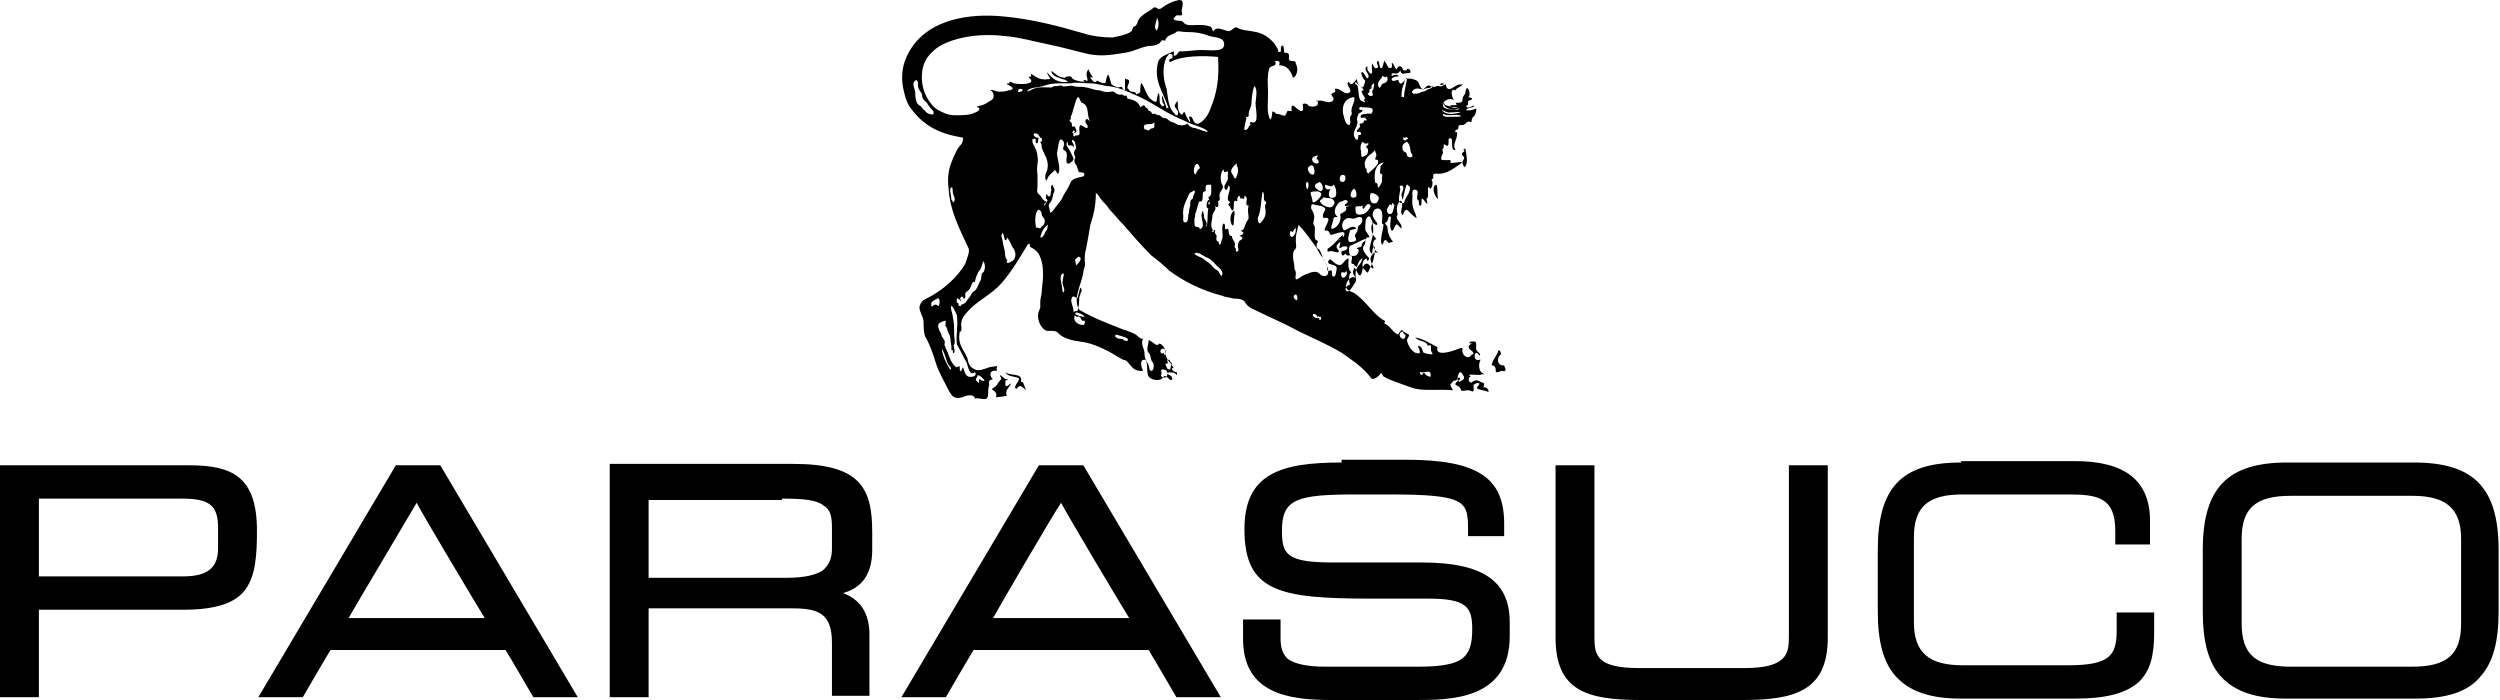
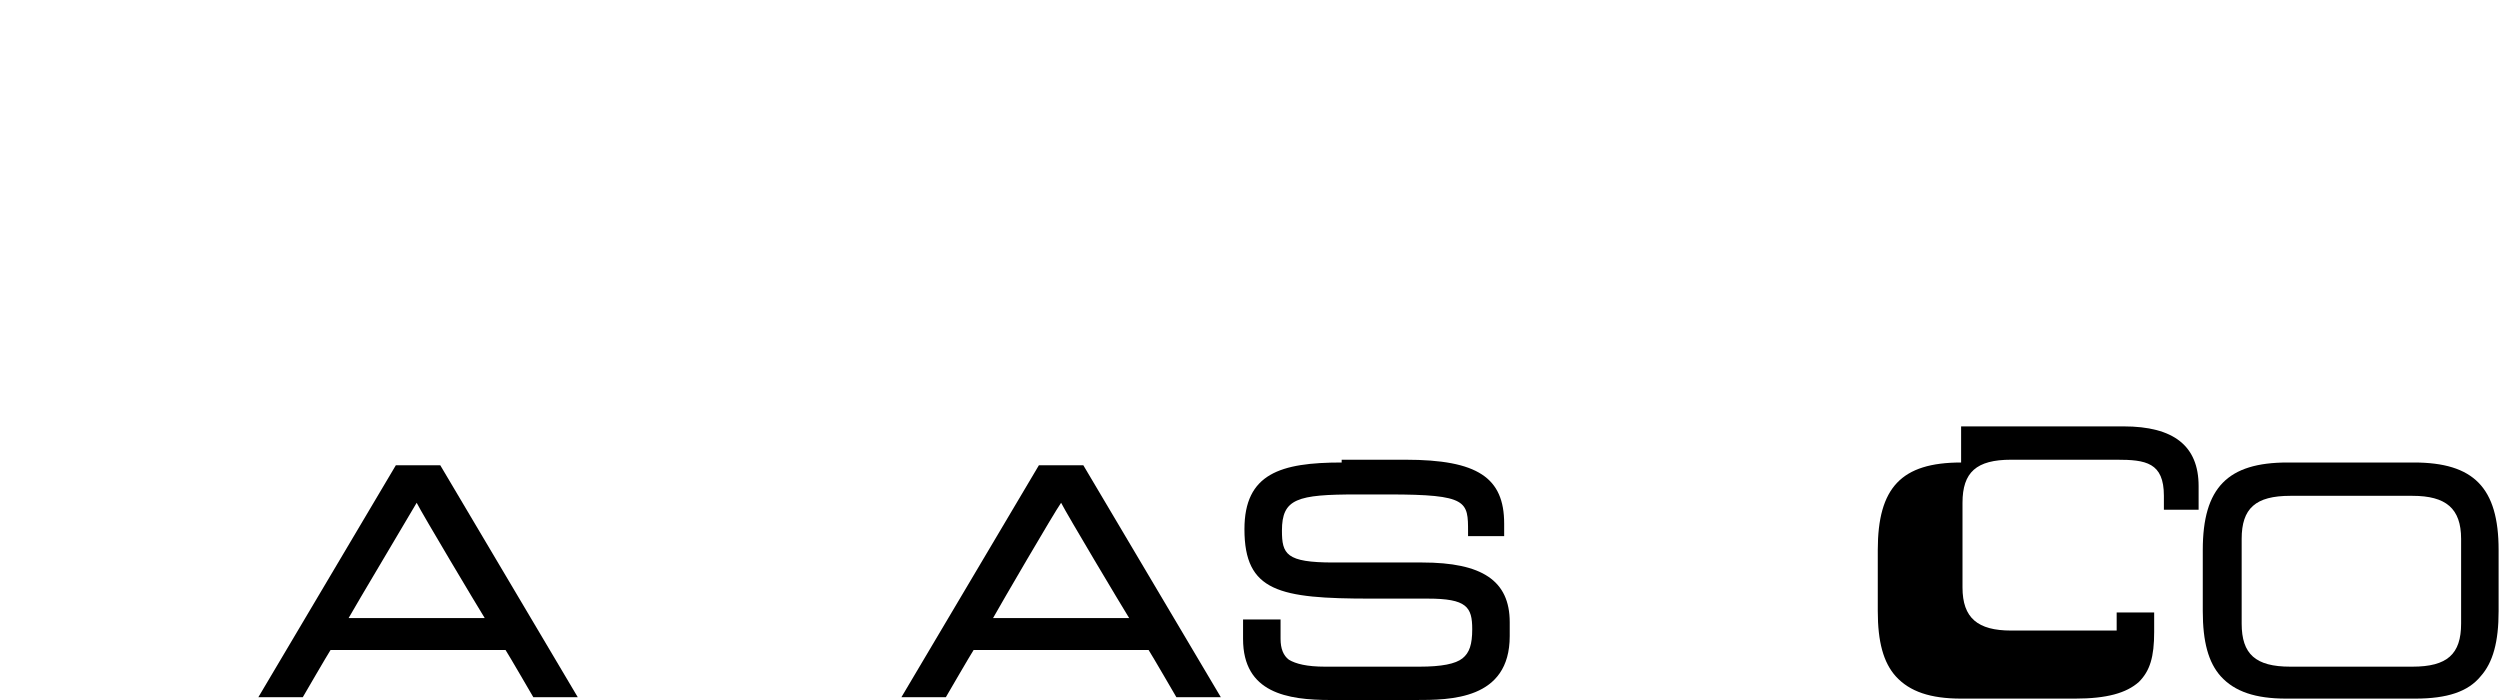
<svg xmlns="http://www.w3.org/2000/svg" version="1.1" id="Capa_1" x="0px" y="0px" viewBox="0 0 180 50.4" style="enable-background:new 0 0 180 50.4;" xml:space="preserve">
  <g>
-     <path d="M0,33.5v16.7h2.8v-6.3h10.4c2.4,0,3.8-0.5,4.5-1.5c0.7-1,0.8-2.4,0.8-4.2c0-3.9-1.8-4.7-4.9-4.7H0L0,33.5z M13.1,35.9   L13.1,35.9c2,0,2.6,0.5,2.6,2.1v1.5c0,1.4-0.8,2-2.5,2H2.8v-5.6H13.1L13.1,35.9z" />
    <path d="M28.5,33.5l-9.9,16.7h3.2c0,0,1.8-3.1,2-3.4h12.6c0.2,0.3,2,3.4,2,3.4h3.2l-9.9-16.7H28.5L28.5,33.5z M30,36.2L30,36.2   c0.4,0.8,4.4,7.5,4.9,8.3h-9.8C25.6,43.6,29.6,36.9,30,36.2L30,36.2z" />
-     <path d="M43.9,33.5v16.7h2.8v-6.4H57c2,0,2.9,0.4,2.9,2.5v3.8h2.7v-4.4c0-1.5-0.6-2.5-1.9-3c1.1-0.3,2.1-1.1,2.1-3.1v-1.3   c0-3.2-0.9-4.9-5.7-4.9H43.9L43.9,33.5z M56.3,35.9L56.3,35.9c1.6,0,2.5,0.1,3,0.5c0.5,0.3,0.6,0.8,0.6,1.6v1.5   c0,0.7-0.2,1.2-0.7,1.6c-0.5,0.3-1.3,0.5-2.5,0.5H46.7v-5.6H56.3L56.3,35.9z" />
    <path d="M74.8,33.5l-9.9,16.7h3.2c0,0,1.8-3.1,2-3.4h12.6c0.2,0.3,2,3.4,2,3.4h3.2l-9.9-16.7H74.8L74.8,33.5z M76.4,36.2L76.4,36.2   c0.4,0.8,4.4,7.5,4.9,8.3h-9.8C72,43.6,75.9,36.9,76.4,36.2L76.4,36.2z" />
    <path d="M96.6,33.3c-4.4,0-7,0.8-7,4.8c0,4.5,2.5,5,9.1,5h4.1c2.8,0,3.2,0.6,3.2,2.2c0,1.1-0.2,1.7-0.7,2.1   c-0.5,0.4-1.5,0.6-3.1,0.6h-6.8c-1.3,0-2.1-0.2-2.6-0.5c-0.4-0.3-0.6-0.8-0.6-1.5v-1.4h-2.7V46c0,3.9,3.2,4.4,6.3,4.4h6.1   c2.5,0,6.8,0,6.8-4.6v-1c0-3-2-4.3-6.3-4.3H96c-3.4,0-3.7-0.6-3.7-2.3c0-2.3,1.1-2.6,5.4-2.6h2.3c5.7,0,5.7,0.5,5.7,2.7l0,0.3h2.6   v-0.9c0-3.3-1.9-4.6-7.1-4.6H96.6L96.6,33.3z" />
-     <path d="M128.8,33.5v12.4c0,1.2-0.2,2.2-3.2,2.2h-7.6c-3,0-3.2-0.9-3.2-2.2V33.5h-2.8v12.4c0,3.8,2.2,4.5,6.1,4.5h7.4   c3.8,0,6.1-0.7,6.1-4.5V33.5H128.8L128.8,33.5z" />
-     <path d="M141.2,33.3c-4.3,0-6,1.8-6,6.3v4.4c0,2.2,0.4,3.7,1.3,4.7c1,1.1,2.5,1.6,4.7,1.6h8.2c2.3,0,3.7-0.4,4.6-1.2   c0.8-0.8,1.1-1.8,1.1-3.6v-1.4h-2.7v1.3c0,1.8-0.5,2.5-3.5,2.5h-7.6c-2.4,0-3.5-0.9-3.5-3.1v-6.1c0-2.2,1-3.1,3.5-3.1h7.6   c2.1,0,3.4,0.2,3.4,2.6v1h2.5v-1.7c0-2.9-1.8-4.3-5.4-4.3H141.2L141.2,33.3z" />
+     <path d="M141.2,33.3c-4.3,0-6,1.8-6,6.3v4.4c0,2.2,0.4,3.7,1.3,4.7c1,1.1,2.5,1.6,4.7,1.6h8.2c2.3,0,3.7-0.4,4.6-1.2   c0.8-0.8,1.1-1.8,1.1-3.6v-1.4h-2.7v1.3h-7.6c-2.4,0-3.5-0.9-3.5-3.1v-6.1c0-2.2,1-3.1,3.5-3.1h7.6   c2.1,0,3.4,0.2,3.4,2.6v1h2.5v-1.7c0-2.9-1.8-4.3-5.4-4.3H141.2L141.2,33.3z" />
    <path d="M164.7,33.3c-4.3,0-6.1,1.8-6.1,6.3v4.4c0,2.2,0.4,3.7,1.3,4.7c1,1.1,2.5,1.6,4.7,1.6h9.3c2.3,0,3.8-0.5,4.7-1.6   c0.9-1,1.3-2.5,1.3-4.7v-4.4c0-4.5-1.8-6.3-6.1-6.3H164.7L164.7,33.3z M161.4,44.9L161.4,44.9v-6.1c0-2.2,1-3.1,3.5-3.1h8.8   c2.4,0,3.5,0.9,3.5,3.1v6.1c0,2.2-1,3.1-3.5,3.1h-8.8C162.4,48,161.4,47.1,161.4,44.9L161.4,44.9z" />
-     <path d="M108.4,26.6c0-0.1-0.1-0.2-0.1-0.3c-0.5,0.1-0.6-0.6-0.2-0.8c-0.1-0.1,0-0.2-0.2-0.3c-0.1,0.4-0.4,0.6-0.5,1.1   c0.3,0,0.3,0.3,0.3,0.5c0.2,0,0.2,0,0.4-0.1C108.2,26.7,108.4,26.8,108.4,26.6L108.4,26.6z M72.4,27.4c0,0,0.3-0.1,0.1-0.1   c-0.2,0-0.3-0.2-0.5-0.3c0,0.2,0.2,0.2,0,0.4c-0.1,0.1-0.2,0.3-0.3,0.4c-0.1,0.1-0.4,0.2-0.2,0.3c0.2,0.1,0.3,0.3,0.2,0.5   c0.2,0,0.8-0.1,0.8-0.1c-0.2-0.4,0.2-0.6,0.3-0.9C72.6,27.7,72.3,28.1,72.4,27.4L72.4,27.4z M73.5,27.5c0.2-0.7-0.8-0.4-1.1-0.7   c0.1,0.3,0.6,0.3,0.9,0.4c0.3,0.1-0.5,0.7-0.1,0.8c0.3-0.5,0.5,0.1,0.8,0.1C73.7,28.1,73.8,27.4,73.5,27.5L73.5,27.5z M102,15.7   C102.1,15.7,102.1,15.7,102,15.7C102.2,15.7,102.1,15.7,102,15.7c-0.1-0.5-0.4-0.7-0.3-1.5c0-0.2-0.1-0.7,0.3-0.5   c0.2,0.1-0.1,0.6,0.1,0.7c0.1,0,0,0.5,0.2,0.4c0.1-0.1,0-0.6,0.1-0.5c0.2,0.1,0.5,0.8,0.3,0c0.3,0-0.1-1.2,0.3-0.7   c0.1-0.1,0.2-0.4,0.1-0.6c-0.1-0.1,0.1-0.1,0.1-0.2c0-0.1-0.1-0.3,0.2-0.3c0.8,0.1,1.4-0.5,1.9-0.8c0,0.1,0.1,0.4,0.2,0.3   c0.2-0.3,0.1-0.8,0-1.3c0,0-0.2,0-0.1,0.1c0.1,0.1,0,0.1-0.1,0.2c-0.1,0.1,0,0.2,0.1,0.3c0.1,0.1-0.1,0.2-0.1,0.4   c-0.3-0.1-0.6,0.1-0.9,0c0.2-0.3-0.2-0.1-0.6-0.2c-0.1,0,0-0.3,0.1-0.5c0,0-0.1-0.3,0-0.3c0.1-0.1,0-0.4,0.1-0.3   c0.3,0.2,0.3,0.1,0.3-0.4c0.5-0.3,0,0.9,0.5,0.8c-0.3-0.4,0.2-0.8,0.1-1.3c0,0-0.2,0.1-0.1-0.1c0-0.1,0.2,0,0.2-0.2   c0-0.1,0-0.2,0.2-0.2c0.3,0.1,0.4-0.4,0.7-0.2c0.1,0,0-0.3,0.2-0.4c0.1-0.1,0.2-0.3,0.2-0.6c-0.6,0.3-1.2,0.1-0.2-0.1   c0.1-0.3-0.3,0.2-0.5,0c-0.1-0.1,0.1-0.1,0.1-0.2c0-0.1,0-0.1,0-0.2c0,0,0.1-0.1,0.2-0.1c0.2-0.1,0-0.2-0.2-0.2   c0.3-0.1-0.1-1.2-0.2-0.3c0,0.1-0.2,0.2-0.2,0.5c0,0.2-0.2,0.2-0.5,0.2c0.2,0.3,0,0.1-0.4,0.2c0,0.2,0.6,0,0.6,0.3   c-0.5,0-1.2,0-1.1-0.4c0-0.2,0.4-0.5,0.8-0.3c-0.1,0-0.4-0.9,0.1-0.7c0-0.2,1-0.5,0.2-0.4c-0.2,0-0.8,0.7-0.9,0   c0-0.1-0.3,0.2-0.5,0.1c-0.1-0.1-0.4,0.2-0.6,0c-0.3-0.2-0.4,0.3-0.6,0.2c-0.2-0.1-0.2-0.5-0.4-0.6c-0.2-0.1-0.5-0.2-0.8-0.1   c-0.1,0.1-0.4,0.6-0.5,0.1c0,0-0.1-0.1-0.2,0c0,0-0.3,0.1-0.3-0.1c0-0.1,0.2-0.2,0.5-0.2c-0.1-0.3-0.6,0.1-0.5-0.1   c0-0.3,0.4,0.1,0.6-0.3c0-0.1,0.1,0.3,0.3,0.2c0.2-0.1,0.6,0.1,0.4-0.3c0,0-0.2-0.1-0.2,0c0,0.1-0.3,0.1-0.3,0   c0-0.1-0.2-0.4-0.4-0.1c-0.1,0.3-0.2-0.3-0.4-0.4c0,0.1,0.1,0.4-0.1,0.4c-0.2,0-0.2-0.2-0.4-0.5c-0.1-0.1-0.1,0.6-0.3,0.5   c-0.1-0.1-0.1-0.6-0.2-0.5c-0.2,0.1,0.2,0.5-0.1,0.5c-0.2,0.1-0.3-0.5-0.3-0.3c-0.1,0.2,0.1,0.7-0.1,0.7c-0.1,0-0.1-0.1-0.2-0.2   c-0.1-0.1,0-0.4-0.1-0.3c-0.3,0.2,0.3,0.6,0.1,0.8c-0.1,0.2-0.2-0.3-0.4-0.4c-0.2-0.1,0,0.5,0.2,0.6c0,0-0.1,0.5-0.2,0.5   c-0.2-0.1-0.4-0.3-0.4-0.6c-0.2,0.1-0.3,0.6-0.6,0.2c-0.3,0.2,0.4,0.6,0,0.8c-0.4,0.1-0.6-0.4-1-0.3c0.2,0.4-0.4,0.2-0.2,0.5   c0.1,0.1,0.2,0.3,0,0.4c-0.4,0.2-0.7-0.2-1.1,0C94.8,7,95,7.5,94.8,7.6c-0.1,0.1-0.5,0.1-0.6,0c0-0.1-0.3-0.2-0.4-0.1   c0,0.1,0.1,0.5-0.1,0.5c-0.3,0-0.8-0.9-0.7,0c-0.3,0-0.3-0.1-0.4,0.2c-0.1,0.3-0.3,0-0.7,0c0,0-0.3-0.3-0.3-0.1   c0,0.2-0.1,0.7-0.2,0.4c-0.2-0.5-0.1-1.1-0.1-1.8c0-0.4-0.1-1.3,0.1-1.8c0.1-0.2,0.6-0.1,0.4-0.5c0.2,0,0.4-0.1,0.3,0.3   c0.5,0,0.8,0.3,1,0.9c0.3-0.1,0.4-0.7,0.2-1c0-0.1,0-0.2-0.2-0.2c-0.1,0-0.3,0-0.3-0.2c0-0.2,0.1-0.4-0.3-0.4c-0.1,0,0-0.6-0.2-0.5   c-0.2,0.1,0.1,0.6-0.3,0.4c0.1-0.1-0.1-0.3-0.2-0.5c-0.3-0.4-0.8-0.8-1.4-0.9c-0.4-0.1-1-0.1-1.3-0.3c-0.2-0.1-0.3,0.1-0.5,0.2   c-0.2,0.2-0.9-0.4-1.2,0c-0.1,0.2-0.1-0.3-0.3-0.3c-0.3-0.1-0.5-0.1-1-0.1c-0.2,0-0.7,0.1-0.9-0.2c-0.1-0.2-0.7,0-0.7-0.3   c0.1,0,0.1-0.2,0.3-0.2c0.1,0,0.4,0.1,0.3-0.2c-0.1-0.2,0.3-0.9-0.2-0.9c-0.5,0.1-0.9,0.3-1.3,0.6c-0.1,0.1-0.3,0-0.3,0   c-0.1-0.1-0.2-0.1-0.3,0c-0.1,0.1-0.3,0.2-0.6,0.4c-0.1,0.1-0.3,0.2-0.4,0.4c-0.1,0.1-0.1,0.4-0.3,0.5c-0.2,0-0.1,0.3-0.3,0.4   c-0.3,0.2-0.8,0.3-1.3,0.4c-0.7,0-1.5-0.1-2.1-0.3c-1.7-0.5-3.6-1-5.6-1.2c-2.8-0.3-5.3,0.3-6.6,2c-0.5,0.7-1,1.6-0.8,3   c0.1,0.5,0.2,1,0.5,1.5c0.8,1.1,1.8,1.9,3.8,2.2c0.1,0,0,0.4-0.1,0.5c-0.3,0.3-0.5,0.8-0.7,1.3c-0.2,0.5-0.3,1.1-0.2,1.9   c0.1,1.6,0.8,2.9,1.4,4.2c0.2,0.3-0.1,0.8-0.2,1.2c-0.6,1-1.6,1.9-2.8,2.5c-0.2,0.1-0.4,0.2-0.5,0.6c0,0.4,0.3,0.7,0.3,1.1   c0,0.3,0,0.7,0.1,1c0.3,0.5,0.6,1.3,0.8,2c0.2,0.6,0.6,1.3,0.9,1.9c0.2,0.3,0.3,0.7,1,0.5c0.2-0.1,0.8-0.3,0.9,0.1   c0.3-0.1,0.8,0.2,0.9-0.1c0.1-0.2,0-0.5,0.1-0.8c0.1-0.2-0.2-0.4,0.3-0.5c-0.2-0.1-0.4-0.7,0.3-0.6c-0.2-0.3,0.3-0.4-0.3-0.3   c-0.4,0-0.9,0.4-1.3,0.2c-0.2-0.1-0.4-0.2-0.5-0.6c-0.1-0.7-0.8-1-0.6-2.1c0,0,0.2,0,0.1-0.5c0-0.4,0.2-0.7,0.5-1   c0.6-0.7,1.7-1.2,2.4-2c0.7-0.8,1.3-1.8,1.9-2.8c0,0,0.2-0.1,0.1,0c0.1-0.1,0,0.1,0.1,0.2c0.2,0.1,0.4,0.2,0.6,0.5   c0.2,0.4,0.3,0.8,0.3,1.5c0,0.5-0.1,0.9-0.1,1.3c0,0.1-0.1,0.4-0.1,0.6c0,0,0,0.2,0,0.4c0,0.2-0.1,0.2-0.1,0.3   c-0.2,0.5,0.1,1.2,0.5,1.4c0.2,0.1,0.7-0.1,0.9,0.2c0.3,0.3,0.8,0.5,1.6,0.6c0.9,0.1,1.9,0.6,2.7,1.1c0.2,0.1,0.5,0.3,0.4,0.2   c0.5,0.1,0.5,0.9,1.4,0.8c-0.1-0.2-0.3-0.8,0.1-0.8c0.3,0,0.1,0.9,0.3,1.2c0.2,0.3,0.9,0.4,1.1,0c0.1-0.1,0.2,0.1,0.3,0.1   c0,0,0.2,0.3,0.3,0.1c0-0.1,0-0.2-0.2-0.3c-0.5-0.2,0.4-0.3,0.5,0c0,0.1,0.1-0.2,0-0.2c-0.2,0-0.5-0.3-0.2-0.3   c-0.2-0.4-0.6-0.6-0.6-1.2c0-0.3-0.4-0.7-0.5-0.5c-0.1,0.2-0.5-0.3-0.7-0.3c0,0.3-0.2,0.7,0,0.9c0.2,0.2,0.1,0.5,0.3,0.7   c0.1,0.1,0.1,0.6-0.1,0.6c-0.2,0-0.1-0.3-0.3-0.6c-0.1-0.2-0.2-0.3-0.2-0.7c0-0.3-0.3-0.6-0.1-1c-0.3,0-0.4-0.3-0.7-0.4   c-0.2-0.1-0.5-0.2-0.8-0.3c-1-0.4-2.1-0.8-3.1-1.4c-0.5-0.8,0.2-1.9,0.3-2.7c0-0.2,0.2-0.5,0.1-0.8c0-0.3,0-0.6,0.1-0.9   c0.1-0.5,0.2-1.1,0.3-1.7c0.2-0.6,0.4-1.3,0.4-2.3c0.2,0.1,0.3,0.4,0.5,0.6c0.2,0.2,0.3,0.3,0.5,0.6c0.3,0.3,0.6,0.7,1,1.1   c0.6,0.7,1.3,1.5,2,2.2c0.4,0.3,0.9,0.7,1.3,1.1c1.1,0.8,2.3,1.4,3.8,1.8c0.2,0.1,0.5,0.1,0.8,0.2c0.2,0,0.6,0,0.8,0.2   c0.1,0.2,0.3,0.4,0.5,0.5c1,0.5,2.2,1,3.3,1.6c1,0.5,2.2,1,3.2,1.6c0.7,0.5,1.5,1,2.1,1.8c0.1,0.2,0.5,0,0.7-0.3   c0.1-0.1,0.1,0.1,0.2,0.2c0.5,0.3,1.2,0.5,2,0.8c0.8,0.3,1.9,0.1,3,0.2c0-0.1-0.3-0.4-0.1-0.5c0.1-0.1,0.1-0.2,0.3-0.2   c0.1,0,0.2-0.3,0.3-0.2c0.1,0.2-0.2,0.2-0.3,0.4c-0.1,0.2,0.3,0.1,0.4,0.5c0,0.1,0.3,0,0.5,0c0.2,0,0.4,0.2,0.4,0   c0-0.2,0-0.2,0-0.4c0,0,0.3-0.2,0.4-0.1c0.1,0.1-0.3,0.3-0.1,0.4c0.2,0.1,0.5,0.1,0.7,0.2c0.2,0.1,0-0.4-0.3-0.3   c0.1-0.3,0.1-0.3-0.2-0.4c-0.2-0.1-0.3-0.2-0.6,0c-0.2,0.2-0.4-0.3-0.1-0.4c-0.4-0.2,0.3-0.1,0.7-0.1c0-0.1,0.4,0,0.2-0.1   c-0.3-0.1-0.4-0.6-0.2-1c-0.1,0-0.3,0.1-0.4-0.1c-0.1-0.3,0.1-0.6,0.3-0.2c0.2-0.1-0.1-0.2-0.2-0.4c-0.1-0.3,0.2-0.7-0.4-0.6   c-0.1,0-0.2,0.2,0.1,0.1c-0.3,0.2-0.4,0.3,0,0.6c0.2,0.2,0,0.2-0.1,0.3c-0.2,0.3-0.7,0-0.6-0.5c0-0.1-0.3,0-0.5,0.1   c-0.3,0.1-1.5,0.5-1.3-0.2c-0.4-0.2-1-0.6-1.6-0.7c0.2,0.3,0.8,0.2,0.9,0.6c0.4-0.2,0.1,0.2,0.3,0.5c0.2,0.2-0.3,0.1-0.6,0   c-0.1-0.1-0.1-0.5-0.4-0.5c0,0.2,0.4,0.7-0.2,0.5c-0.2-0.1-0.5-0.4-0.6-0.9c0-0.2,0.4-0.4-0.1-0.5c0,0.2,0,0.4-0.2,0.4   c-0.1,0-0.3-0.2-0.2-0.4c0-0.1,0.3-0.1,0.2-0.2c-0.1-0.1-0.2,0.1-0.2,0.1c-0.1,0,0,0.1-0.1,0.1c0,0.1-0.1,0.1-0.2,0   c-0.3-0.2-0.4-0.5-0.8-0.7c-0.1,0,0.1-0.2,0-0.2c-0.8-0.4-1.3-1.4-2.2-2c-0.2-0.1-0.6-0.2-0.6-0.5c0-0.2,0.3-0.8,0.7-0.6   c-0.1-0.2-0.3-0.3-0.1-0.7c0.1-0.2,0.4,1.2,0.6,0.1c0-0.1,0.1-0.5,0.4-0.4c0.1,0.1,0.3,0.4,0.4,0.3c0-0.1-0.3-0.5-0.2-0.8   c0.1-0.2,0.3-0.5,0.6-0.2c0.2,0.2-0.2-0.2-0.3-0.3c-0.1-0.2-0.3-0.6,0.1-0.8c-0.2-0.2-0.5-0.6-0.3-1.1c0.1-0.1,0.2,0.1,0.3,0.1   c0.3-0.1-0.5-0.5-0.2-1c0-0.1,0.3-0.3,0.5-0.1c0.2,0.2,0.1,0.6,0.1,1c0,0.1,0.1-0.1,0.1,0.1c0,0.4-0.3,1.1-0.1,1.4   c0.1,0.1,0.1-0.4,0.3-0.3c0.3,0.3,0.1,0.2,0.5,0.1c-0.2-0.2-0.4-0.6-0.4-1c0-0.2-0.3-0.3-0.1-0.4c0.2-0.1,0.1-0.5,0.3-0.4   c0.1,0,0,0.2,0,0.5c0,0.2,0,0.4,0.1,0.5c0.1,0.1,0.2-0.3,0.3-0.4c0.1-0.2,0.4,0.4,0.4,0.2c0.1-0.3-0.5-0.6-0.3-0.9   c0.1-0.1-0.1-0.2,0-0.7c0,0,0.2-0.5,0.3-0.3c0.2,0.3-0.2,0.8,0.1,1c0.1-0.3,0.2-0.6,0.5-0.2C101.9,15.7,102,15.7,102,15.7L102,15.7   z M78.7,5.6C78.7,5.6,78.7,5.6,78.7,5.6C78.7,5.6,78.7,5.6,78.7,5.6C78.7,5.6,78.7,5.6,78.7,5.6L78.7,5.6z M88.8,15.2   c-0.2,0.2-0.3,0.6-0.1,1c0.2,0.2,0.1-0.5,0.2-0.8C88.9,15.4,88.9,15.1,88.8,15.2L88.8,15.2z M96.7,16.9c-0.4,0.3-0.6,0.7-1.1,1   c0,0-0.1,0.3,0.1,0.2c0.2-0.1,0.7,0.2,0.7,0c0-0.1-0.3-0.3-0.1-0.5c0.1-0.1,0.1-0.1,0.2-0.2c0,0.3-0.2,0.6,0.1,0.4   c0.1-0.1,0.5-0.1,0.4,0.1c-0.2,0.3-0.5,0-0.4,0.4c0.1,0.3,0.3-0.2,0.3,0c0.1,0.2,0.4,0,0.4,0.1c0.1,0.2,0,0.3,0,0.5   c0,0.2,0.2,0,0.2,0.2c0.1,0,0.2,0.2,0.2,0.1c0.1-0.3,0.2-0.5,0.4-0.6c-0.1,0.4-0.3,0.5-0.4,0.7c-0.1,0.2-0.1,0.3-0.1,0.5   c0,0.3,0.1,0.3,0,0.5c-0.2,0.3-0.5,0.9-0.7,0.6l0,0c-0.1-0.1,0.1-0.4,0.3-0.4c-0.1-0.3-0.1-0.8,0.1-0.9c-0.3-0.2-0.2-0.7-0.2-1   c-0.4,0.1-0.4,0.7-0.9,0.4c-0.2-0.1-0.4-0.4-0.5-0.3c-0.3,0.4,0.4,0.3,0.5,0.5c0.1,0.1,0,0.3,0,0.4c0,0.1-0.1,0.3-0.1,0.3   c-0.4,0.1,0-0.6-0.4-0.4c-0.2,0.1-0.1-0.3-0.2-0.4c-0.1-0.2-0.1-0.3-0.2-0.4c-0.1-0.2-0.2-0.7-0.4-0.8c-0.1,0-0.1-0.1-0.1-0.3   c0-0.1,0.2-0.2,0-0.3c-0.3-0.1,0-0.9-0.2-1.1c-0.1-0.1,0-0.3,0-0.4c0.1-0.3-0.1-0.6-0.2-0.8c0-0.1,0-0.3,0.1-0.3   c0.3,0.1,0.8,0.1,0.9,0.3c0.1,0.2-0.3,0.4-0.1,0.7c0.9-0.2-0.3,1,0.2,0.9c0.3,0,0.2,0.4,0.4,0.3c0.3-0.1,0.9-0.3,0.9-0.1   c0,0.3-0.2,0.3-0.2,0.3c-0.1,0.1-0.1,0.2-0.3,0.2C96.6,17.2,96.7,17.1,96.7,16.9L96.7,16.9L96.7,16.9z M96.4,17.4   C96.4,17.4,96.4,17.4,96.4,17.4C96.4,17.4,96.5,17.4,96.4,17.4C96.5,17.4,96.4,17.4,96.4,17.4L96.4,17.4z M105,8.4L105,8.4   c-0.5,0-1.2,0.1-1.1-0.2c0.4,0.2,0.9,0,1.2,0.1C105.4,8.4,104.9,8.4,105,8.4L105,8.4z M105.1,8.1L105.1,8.1   c-0.7,0.2-1.1,0.1-1.3-0.2c0.2,0.1,0.4,0.2,0.5,0.2C104.7,8.1,105.3,8,105.1,8.1L105.1,8.1z M104.5,7.7L104.5,7.7   c0.1,0.1,0.7,0.1,0.6,0.1c-0.5,0.2-1,0-1.1-0.2c0-0.1-0.2-0.1-0.1-0.2c0,0,0.1,0,0.1,0.1C104,7.6,104.3,7.6,104.5,7.7L104.5,7.7z    M103.8,6L103.8,6c0.4,0-0.1,0.2-0.1,0.1C103.7,6,103.8,6,103.8,6L103.8,6z M101.9,6.4L101.9,6.4c0.3-0.1,0.4,0.1,0.7,0   c0.1-0.1,0.4,0,0.5-0.2c0.1-0.1,0,0.2,0.1,0c-0.1,0.2-0.4,0.2-0.5,0.3c-0.1,0.1-0.4,0.1-0.5,0.2C101.5,6.9,101.6,6.5,101.9,6.4   L101.9,6.4z M101.6,11L101.6,11c0.3,0.4-0.2,0.4-0.3,0.2c0-0.3-0.2-0.2-0.3-0.4c-0.1-0.4,0.1-0.5,0.3-0.6   C101.6,10.5,101.5,10.8,101.6,11L101.6,11z M101.2,10.1L101.2,10.1c-0.2,0.1-0.2-0.3-0.1-0.2c0.1,0.1,0.1-0.1,0.2,0   C101.5,10,101.3,10,101.2,10.1L101.2,10.1z M101.1,6L101.1,6c0-0.2,0.1-0.3,0.2-0.4c0,0.3-0.2,0.9-0.2,1.3c0,0.2-0.1,0-0.2,0.1   C100.9,6.5,101,6.2,101.1,6L101.1,6z M100.8,13.5L100.8,13.5c-0.1-0.1,0.1-0.2,0.2-0.1c0.1,0.2,0,0.3-0.1,0.6   c0,0.1,0.1,0.4,0.1,0.4c0.1-0.5,0.2-1,0.3-1.1c0.1,0,0.1,0,0.1,0.1c0,0,0,0,0.1,0c0.1,0.5-0.3,0.7-0.4,1.2   C100.4,14.8,100.9,13.8,100.8,13.5L100.8,13.5z M68.7,14.5L68.7,14.5c-0.1,0.2-0.1-0.1-0.2-0.1c0-0.4-0.2-0.8,0-0.9   c0.1-0.1,0.1,0.3,0.1,0.4C68.7,14.2,68.8,14.3,68.7,14.5L68.7,14.5z M70.4,27L70.4,27c0.3,0.1,0.4,0.3,0.5,0.4   c-0.2,0.1-0.3-0.1-0.4-0.1c0,0.1,0,0.4-0.1,0.2C70.1,27.3,70.4,27.2,70.4,27L70.4,27z M84,27.1L84,27.1c-0.1,0.2-0.5,0-0.4-0.1   c0.1-0.2-0.1-0.4,0.1-0.4C84.1,26.6,84.1,26.9,84,27.1L84,27.1z M84.1,25.9L84.1,25.9c0.2,0,0.1,0.1,0.2,0.2c0.1,0,0.1,0.2,0,0.2   c0,0.1,0,0.3-0.1,0.3c-0.2,0-0.2-0.2-0.3-0.4C84.3,26.2,83.9,25.9,84.1,25.9L84.1,25.9z M83.7,25.1L83.7,25.1   c0.2,0,0.3,0.2,0.2,0.4c0,0.2-0.1,0-0.1-0.1C83.6,25.6,83.4,25.2,83.7,25.1L83.7,25.1z M80.4,24.1L80.4,24.1   c0.3,0.1,0.9,0.2,0.8,0.4c0,0.1-0.3,0-0.3,0c0-0.1-0.1-0.1-0.2-0.1c-0.2,0-0.4-0.1-0.4-0.2C80.3,24.1,80.3,24.1,80.4,24.1   L80.4,24.1z M89,11.8L89,11.8c0.1-0.1,0,0.2,0.1,0.2c0.1,0.4,0,0.5-0.1,0.8c-0.1,0.2-0.2-0.2-0.3-0.3C88.5,12.2,88.9,11.9,89,11.8   L89,11.8z M83.3,1.3L83.3,1.3C83.4,1.2,83.3,1.5,83.3,1.3c0.2,0.3,0.1,0.7,0,0.9C83,2,83.3,1.5,83.3,1.3L83.3,1.3z M66.9,8.2   L66.9,8.2c-0.3-0.1-0.2-0.2-0.4-0.3c-0.1-0.1-0.2-0.3-0.3-0.3c-0.3-0.2-0.3-0.7-0.3-0.9c0-0.3-0.3-0.7,0-0.9   c0.2-0.1,0.1,0.1,0.2,0.1c-0.1,0.6,0.3,0.7,0.3,1c0,0.3,0.3,0.4,0.4,0.6c0.1,0.2,0.3,0.4,0.4,0.5C67.3,8.4,67,8.2,66.9,8.2   L66.9,8.2z M67.5,22L67.5,22c-0.2-0.2-0.4,0.1-0.4,0.1c-0.2-0.4,0.2-0.5,0.4-0.6C67.7,21.3,67.7,22.2,67.5,22L67.5,22z M68.4,26.6   L68.4,26.6c-0.3-0.5-0.5-0.9-0.6-1.5c0.3,0.4,0.3,1,0.6,1.3C68.5,26.5,68.5,26.6,68.4,26.6L68.4,26.6z M69.6,26.1L69.6,26.1   c0.1,0.3,0.2,1,0.6,0.7c0.2,0.3-0.3,0.4-0.5,0.3c-0.3-0.1-0.3-0.8-0.4-0.6c-0.1,0.3-0.2,0.3-0.2,0c0-0.1,0-0.2-0.1-0.1   c-0.1,0-0.1,0.1-0.2,0c-0.4-0.3-0.5-1-0.7-1.3c0-0.1-0.1-0.2-0.1-0.3c0.1-0.3-0.1-0.4-0.2-0.6c0-0.2-0.2-0.4-0.2-0.5   c-0.2-0.5,0.2-0.5,0.4-0.6c0.2-0.1,0,0.4,0.1,0.4c0.1,0.1,0.1,0.3,0.2,0.5c0.2,0.3,0.1,0.6,0.2,0.9c0,0.1,0,0.2,0,0.3   c0,0,0,0,0.1,0c0,0.1,0,0.3,0.1,0.2c0.1-0.2-0.1-0.5,0-0.6c0.1-0.2,0-0.5,0-0.7c0-0.6,0-0.8-0.1-1.3c0-0.2-0.2-0.6-0.1-0.8   c0.2,0.2,0.3,0.5,0.4,0.7c0.1,0.9-0.1,1.4,0,2.1C69.3,25.5,69.4,25.8,69.6,26.1L69.6,26.1z M70.8,19.6L70.8,19.6   c-0.2,0.1-0.1,0.4-0.2,0.6c-0.2,0.3-0.2,0.6-0.5,0.8c-0.1,0-0.2,0.3-0.3,0.4c-0.1,0.1-0.2,0.3-0.3,0.4c-0.1,0.1-0.3,0.1-0.3,0.2   c-0.1,0.1-0.1,0-0.2,0c0,0,0.1-0.2-0.1-0.2c-0.1-0.6,0.2-0.2,0.3-0.1c0.1,0-0.2-0.2,0-0.3c0.1-0.2,0.2,0.2,0.2,0.1   c0.2,0,0-0.4,0.2-0.5c0.4-0.2,0.3-0.8,0.6-0.7c0-0.2,0.2-0.7,0.3-0.8c0.2-0.2,0.2-0.5,0.3-0.7h0C71,19.1,70.9,19.5,70.8,19.6   L70.8,19.6z M73,18.7L73,18.7c-0.1,0.1-0.4,0.3-0.5,0.2c-0.1-0.1,0.1-0.1,0-0.2c-0.2-0.2-0.1-0.6-0.2-0.8c-0.1-0.4-0.1-0.6-0.2-0.9   c0-0.1,0.1-0.3,0.1-0.2c0.1,0.1,0.1,0.5,0.2,0.5c0.2-0.1,0-0.3,0.1-0.2c0.2,0.2,0.3,0.5,0.4,0.7C73.1,18,73.2,18.4,73,18.7L73,18.7   z M73.3,6.6L73.3,6.6c0-0.2,0.1-0.2,0.2-0.2C73.9,6.5,73.3,6.7,73.3,6.6L73.3,6.6z M73,6L73,6c-0.2-0.1-0.4-0.2-0.3,0   c-0.6,0,0.3,0.2,0.2,0.4c-0.1,0.1-0.2,0.1-0.3,0.1c-0.2,0.1-0.5,0.1-0.7,0.1c-0.2,0-0.5-0.2-0.6-0.1c0.3,0.1,0.3,0.6,0.1,0.7   c-0.2,0.1-0.3,0.2-0.5,0.3c-0.2,0.1-0.4,0.1-0.6,0.2c0.5,0.1,0,0.4-0.1,0.4c-0.3,0.2-1,0.2-1.4,0.2c-0.6,0-0.9-0.2-1.3-0.4   c-0.6-0.4-1-1.2-1.1-1.9c-0.1-0.9,0.1-1.5,0.4-1.9c0.4-0.5,0.8-0.8,1.3-1c1.1-0.5,2.7-0.7,4.3-0.5c1.1,0.1,2.1,0.4,3.1,0.6   c1,0.2,2,0.5,2.9,0.7c1,0.2,1.9,0,2.6-0.1c0.7-0.1,1.3-0.5,1.9-0.5c0.2,0,0.5-0.1,0.6-0.2c0.1-0.1,0.1-0.2,0.2-0.2   c0.2,0,0.2,0.1,0.2,0c0.1-0.4,0.6-0.4,0.8-0.6c0.1-0.1,0.4,0,0.6,0c0.8,0,1.3,0.1,1.8,0.3c0.4,0.1,0.9,0.1,1,0.4   c0.1,0.3,0,0.4-0.1,0.5c-0.3,0.2-1.1,0.1-1.5,0.1c-0.4,0-1.1,0.1-1.4,0.1C84.8,3.6,84.8,4,84.6,4c-0.2,0.1,0-0.3-0.1-0.3   c-0.4,0.2-0.9,0.3-1.1,0.7c-0.4,1.4,0.4,2.3,0.7,3.3C84.2,7.9,84,7.7,84,7.8c-0.1-0.3-0.2-0.6-0.3-0.9c-0.1,0.1,0,0.3,0,0.4   c0,0.2,0.2,0.2,0.1,0.3c-0.1,0.2-0.3-0.2-0.3-0.2c0-0.8-0.1-0.9-0.2-0.3c0,0.1,0,0.3-0.2,0.2C82.5,7,82.5,6.4,82.2,6   c-0.1-0.1-0.1,0.5-0.1,0.6c-0.1,0.2-0.2,0.1-0.3,0.2c0-0.3-0.4-0.1-0.5-0.3c0-0.1-0.2-0.1-0.1-0.3c0-0.1,0.1-0.2,0.1-0.3   c0-0.3-0.3-0.1-0.3-0.3c0,0.2,0,0.6,0,0.8c0,0.2-0.2,0-0.2-0.1c0-0.1-0.3,0-0.3,0C80.2,6.2,80,6.1,80,6c-0.2-0.7-0.2-0.9-0.4-0.1   c0,0.2-0.5,0-0.6-0.1c-0.2,0.3-0.4-0.1-0.5-0.2c0-0.1,0.2,0,0.2,0c-0.1-0.2-0.3-0.4-0.3-0.6c-0.2,0.1-0.2,0.4-0.1,0.7   c0,0.1,0,0.2-0.1,0.1c-0.1-0.1-0.2,0-0.2,0c0.4,0.2-0.7,0-0.7-0.1c-0.1,0-0.1-0.1-0.2-0.2c-0.2,0-0.4,0-0.4,0.1   c-0.5,0-0.7-0.3-1-0.5c0,0.4,0.6,0.5,0.8,0.6c0.2,0,0.4,0.2,0.4,0.2c-0.8,0.1-1.2-0.3-1.5-0.7c0,0.3,0.4,0.5,0.1,0.5   c-0.7,0.1-0.9-0.2-1.3-0.4c0.2,0.4-0.3,0.1-0.1,0.3C74.7,6.1,73.4,6.1,73,6L73,6z M87.1,14.5L87.1,14.5C87,14.1,86.7,15,87,15   c-0.1,0.5,0,1.4-0.2,1.3c0.2-0.2,0-0.4-0.1-0.6c0-0.2-0.1-0.6-0.1-0.5c-0.3,0.4,0.3,1.1-0.2,1.3c-0.1-0.3-0.4,0-0.4-0.4   c0-0.1,0-0.3,0-0.4c0.1-0.1,0-0.3,0.1-0.4c0.1-0.3,0.1-0.4,0.2-0.7c0-0.1,0.1-0.1,0.2-0.1c0.1,0,0.1-0.4,0.1-0.6   c0.1-0.2,0.3-0.1,0.2-0.2c0-0.3,0-0.4,0.2-0.4c0.1,0,0.1,0,0.2,0c0,0.4,0.1,0.8-0.2,0.9C87.3,15,86.8,14.7,87.1,14.5L87.1,14.5z    M86,12.5L86,12.5c-0.1-0.2,0-0.7,0.2-0.7c0.1,0,0.2,0.3,0.2,0.3C86.1,12.3,86.1,12.7,86,12.5L86,12.5z M87.2,7.7L87.2,7.7   c-0.2,0.6-0.5,1-0.9,1.2C85.8,9,86,8.3,85.6,8.4c0.3,0.9-0.2,0-0.3-0.3c-0.1-0.2-0.1,0.3-0.3,0.1c-0.2-0.2-0.2-0.6-0.2-0.9   c0-0.1-0.3,0.3-0.2,0.4c0.1,0.2,0.3,0.3,0.2,0.5c0,0.1,0,0.1-0.1,0.1c-0.1,0-0.1-0.1-0.1-0.1C84.1,7.8,84.1,7,84,6.4   c-0.3-0.8-0.3-1.7,0-2.3c0.1-0.1,0.2-0.3,0.3-0.2c0.2,0,0.1,0.2,0.1,0.3c-0.3,0-0.3,0.4,0,0.2C85.2,4,86.7,4,87.7,4.1   C87.8,5.7,87.6,6.7,87.2,7.7L87.2,7.7z M74.6,16.4L74.6,16.4c-0.1-0.4-0.1-1.2,0.2-1.3c0.1,0,0.2,0.2,0.2,0.3   c0,0.2,0.2,0.3,0.2,0.4c0.1,0.2-0.1,0.5-0.2,0.5C74.9,16.6,74.7,16.3,74.6,16.4L74.6,16.4z M75.4,16.5L75.4,16.5   c-0.2,0.2-0.2,0.6-0.5,0.6c0.1-0.5,0.3-0.7,0.5-0.9C75.5,16.1,75.4,16.4,75.4,16.5L75.4,16.5z M76.6,21L76.6,21c-0.1,0.2,0,0-0.1,0   c0-0.5-0.3-1.1,0-1.3c0.2-0.1,0,0.4,0,0.6C76.5,20.6,76.7,20.8,76.6,21L76.6,21z M77.2,21.4L77.2,21.4c0.1-0.2,0.4,0.2,0.4,0   c0.1-0.3,0.1-0.5,0.2-0.7c0.1,0.1,0.1,0.3,0,0.4c0,0.2-0.1,0.2-0.1,0.4c0,0.2,0,0.5-0.1,0.8c0,0.2-0.2,0-0.3,0.2   C77.3,22,77,21.7,77.2,21.4L77.2,21.4z M77.4,18.7L77.4,18.7c0.1-0.1,0.3-0.3,0.3-0.2c0.3,0.1-0.1,0.5-0.2,0.6   C77.5,19.2,77.4,18.7,77.4,18.7L77.4,18.7z M78,23.4L78,23.4c-0.4,0-0.8-0.3-0.6-0.7c0.1,0.1,0.1,0.1,0.1,0.1   c0.1,0.1,0.1-0.1,0.2,0c0.2,0.1,0.1,0.3,0.3,0.3C78.2,23,78.1,23.4,78,23.4L78,23.4z M78,22.8L78,22.8c-0.2,0-0.8-0.2-0.5-0.3   C77.8,22.5,78.3,22.9,78,22.8L78,22.8z M78,12.7L78,12.7c-0.5,0.1-0.8,0.2-0.9,0.4c-0.2,0.5-0.4,0.7-0.6,1.1   c-0.1,0.3-0.3,0.4-0.4,0.6c-0.2,0.2-0.3,0.5-0.5,0.5c0-0.3-0.2-0.5,0-0.7c0.2-0.2,0.2-0.6,0.3-0.8c0.1-0.2-0.1-0.3-0.1-0.5   c-0.2,0.1-0.1,0.3-0.1,0.4c-0.1,0.2,0,0.3-0.1,0.4c-0.1,0.1-0.2,0-0.2-0.1c-0.1-0.1-0.1,0.3-0.1,0.3c0.2,0.1,0.1,0.2,0,0.3   c0,0.1-0.2,0.4-0.1,0.1c0,0,0-0.1,0.1-0.1c0,0,0-0.1,0-0.1C75,14.4,75,14.1,74.8,14c-0.2-0.2-0.1-0.4-0.1-0.6c0-0.3,0-0.5,0-0.8   c-0.1-0.7,0.1-1,0-1.3c0-0.4-0.2-0.7-0.3-0.9c-0.1-0.2-0.1-0.4,0-0.4c0.3-0.1,0.1,0.2,0.2,0.3c0.2,0.1,0.1-0.3,0.2-0.4   c-0.3,0.1-0.5-0.3-0.3-0.3c0.3,0,0.3,0.2,0.4,0.3c0.1,0.1,0.2,0,0.1,0.1c0,0,0.1,0.2-0.1,0.2c0,0.1,0.1,0.1,0.1,0.3   c0,0.3,0.2,0.5,0.2,0.6c0.3,0.5,0.3,1,0.1,1.4c-0.1,0.2,0,0.7,0.1,0.4c0.1-0.3,0.3-0.4,0.5-0.6c0.1-0.2,0.2,0.3,0.3,0.2   c0.2-0.4-0.1-1.1-0.1-1.5c0.1-0.3,0.1-1.2,0.4-0.9c0.3,0.3-0.1,0.6,0.1,0.7c0.4,0.2,0.1,0.7,0.2,0.9c0.1,0.2,0.3,0,0.4-0.1   c0.2-0.1,0-0.4-0.1-0.6c-0.1-0.3-0.5-0.6-0.2-0.8c-0.1,0.5,0.3,0.1,0.4,0.4c0.1-0.2-0.2-0.4-0.1-0.5c0.1-0.1,0.1,0.1,0.2,0.1   c0,0.3,0.2,0.4,0,0.6c-0.2,0.3,0.1,0.5,0,0.6c-0.1,0.2,0,0.4,0.1,0.5c0.1,0.2,0.1,0.4,0.2,0.5C78.2,12.4,78.1,12.6,78,12.7L78,12.7   z M78.2,8.6L78.2,8.6C78,8.8,78.4,9,78.3,9.2C78.2,9.3,77.9,9,77.8,9c-0.2,0.2,0,0.6-0.1,0.7c-0.1,0.1-0.3,0-0.3,0.1   c-0.2,0.1-0.1-0.2-0.1-0.2c-0.2,0,0-0.2,0-0.2c0.2,0,0,0.2,0,0.2c0.4-0.1,0.1-0.3,0.1-0.5c-0.4,0.1-0.1-0.2-0.3-0.3   c0,0-0.2-0.2,0-0.2c0-0.2,0-0.1,0-0.2C77.3,8,77.4,7.2,77.6,7c0.1-0.1,0.2,0.4,0.3,0.4c0.6,0.2,0.3,1,0.6,1.3v0c0,0,0,0,0,0   C78.4,8.7,78.3,8.5,78.2,8.6L78.2,8.6z M83.1,9L83.1,9c0.1,0.3-0.2,0.2-0.3,0.3c-0.1,0.2-0.3,0-0.4,0c-0.2-0.5,0.4-0.3,0.6-0.4   C83.2,8.7,83.1,9,83.1,9L83.1,9z M84.4,8.8L84.4,8.8c-0.3-0.1-0.3-0.3-0.6-0.3c-0.1,0-0.3-0.2-0.3-0.2c-0.3,0-0.4-0.2-0.4-0.1   c-0.2,0.1-0.2-0.3-0.4-0.2c0-0.2-0.2-0.2-0.3-0.4c-0.1-0.1-0.3,0.2-0.3,0.1c-0.2-0.5-0.6-0.5-0.9-0.6c-0.1,0,0-0.3-0.2-0.2   c-0.1,0-0.2-0.1-0.2-0.1c-0.5,0.1-0.5-0.3-0.8-0.2c-0.5,0.1-0.7-0.1-0.9-0.1c-0.3,0-0.7-0.2-0.9-0.2c-0.3-0.1-0.7,0-0.9-0.1   c-0.2-0.1-0.7,0.1-0.8,0c-0.1-0.1-0.3,0-0.4,0c-0.3,0-0.2,0-0.4,0.1c-0.6,0-1-0.1-1.5,0.2c-0.1,0-0.3,0.2-0.2,0   c0.2-0.2,0.7-0.2,1.1-0.3C75.6,6,76.1,6,76.4,6c0.2,0,0.6,0,0.7,0C77.5,5.9,78,6,78.5,6c0.5,0,1,0.2,1.3,0.2   c0.9,0.1,1.6,0.5,2.3,0.8c0.6,0.3,1.1,0.6,1.6,0.9c0.5,0.3,1.1,0.6,1.6,0.8c0.5,0.3,1.2,0.4,1.6,0.7c0.1,0.1,0,0.1,0,0.1   c-0.4-0.1-0.8-0.3-1-0.3c-0.3-0.1-0.3-0.2-0.4-0.3C85.2,9.1,85,9,84.9,9C84.7,9,84.6,8.8,84.4,8.8L84.4,8.8z M85.7,14.6L85.7,14.6   c0,0.4-0.1,0.4-0.1,0.7c-0.1,0.3,0,0.6-0.2,0.7c-0.3,0.1-0.2-0.4-0.2-0.4c-0.1-0.7,0.2-1.1,0.4-1.6c0.1-0.2,0.3-0.2,0.4-0.3h0   c0.1,0.2-0.1,0.3-0.1,0.5C85.9,14.4,85.7,14.3,85.7,14.6L85.7,14.6z M88,19.8L88,19.8c-0.1,0.2-0.2-0.2-0.3-0.3   c-0.2-0.1-0.3-0.2-0.4-0.3c-0.2-0.3-0.5-0.4-0.7-0.6c-0.2-0.1-0.8-0.3-0.5-0.4c0.3,0,0.5,0.2,0.7,0.3c0.3,0.1,0.5,0.3,0.6,0.4   C87.6,19.2,88.1,19.4,88,19.8L88,19.8z M89.7,16.1L89.7,16.1c-0.1,0.2-0.1,0.4-0.3,0.5c-0.2,0,0.1,0.1,0.1,0.1   c0.1,0.3-0.4,0.2-0.2,0.3c0.4,0.2-0.1,0.3-0.1,0.4c-0.2,0.4,0.1,0.6-0.1,0.7c-0.2,0.1-0.1-0.2-0.1-0.2c-0.1,0-0.1-0.1-0.1-0.2   c0.1-0.3-0.2-0.4-0.2-0.7c-0.4,0-0.1-0.7-0.4-0.5c-0.2,0.1,0-0.4-0.2-0.4c-0.2,0.1,0,0.9-0.1,1.1c-0.1,0.2-0.1,0.5-0.2,0.4   c-0.1-0.1,0-0.2-0.1-0.2c-0.2-0.1-0.1-0.3-0.1-0.4c0-0.1-0.2-0.2-0.1-0.4c0-0.1-0.2,0-0.1,0.1c-0.3,0,0-0.1-0.1-0.2   c-0.2-0.2,0-0.7,0-1c0-0.2,0.3-0.4,0.2-0.6c-0.1-0.2,0,0,0.1,0c0.2,0.1,0.1-0.4,0.1-0.4c0.2-0.1,0.1-0.3,0.1-0.4   c0-0.4,0.4-0.5,0.2-0.8c-0.2-0.3-0.1-1,0.1-1.1c0,0,0,0.2,0.1,0.2c0.3-0.2,0.2,0.1,0.2,0.3c0.1,0.4-0.4,0.6-0.2,0.9   c0.2,0.3,0.2-0.4,0.3-0.2c0.2,0.2-0.3,0.9,0,1.1c0.2,0.1-0.2,0.2,0,0.3c0.1,0.1,0.2,0.5,0.3,0.3c0.1-0.3-0.1-0.8,0.3-0.6   c-0.1-0.3,0.2-0.6,0.2-0.2c0.2-0.1,0.3,0.2,0.3-0.2c0.4,0.1-0.1,0.7,0.3,0.7c-0.1,0.4,0,0.6,0,0.9C89.9,15.8,89.7,16,89.7,16.1   L89.7,16.1z M90.1,8.8L90.1,8.8C89.9,8.7,90.1,9,90,9c-0.1,0.1-0.1,0.2-0.2,0.3c-0.4,0.3-0.1-0.5-0.1-0.6c0-0.1,0.1-0.1,0-0.3   c0.1,0.1,0.3-0.1,0.2-0.1c0-0.4,0.2-0.6,0.2-0.8c0-0.4,0.1-1,0.2-1.3c0.3,0.2,0.1,1,0.1,1.2C90.4,7.9,90.7,9,90.1,8.8L90.1,8.8z    M91.1,15L91.1,15c0.1,0.5-0.1,0.8-0.3,1c-0.2,0.3-0.3-0.3-0.2-0.4c0.2-0.5,0.2-1.2,0.3-1.8c0.2,0.1,0,0.6,0.2,0.7   C91.3,14.6,91,14.7,91.1,15L91.1,15z M97.9,17.8L97.9,17.8c-0.1,0-0.3,0.1-0.2,0.1c0.3,0.1,0,0.5-0.1,0.5c-0.6,0.2-0.5-0.6-0.4-0.7   c0.5-0.2,0.8-0.4,1.1-0.5c0.2,0-0.1,0.2-0.1,0.2C98,17.5,98.1,17.8,97.9,17.8L97.9,17.8z M97.6,16.4L97.6,16.4   c-0.3-0.3-0.8,0.4-0.9,0.1c-0.2-0.4,0.1-0.8,0.4-0.8c0.2,0,0.4,0.1,0.5,0c0.7-0.3,0.5,0.4,0.3,0.5c-0.2,0.1-0.1,0.3-0.2,0.5   c-0.1,0.1-0.2,0.3-0.1,0.4c0.1,0.2,0,0.3-0.2,0.3c-0.6,0.2-0.2-0.7-0.2-0.8C97.3,16.5,97.8,16.5,97.6,16.4L97.6,16.4z M98.5,10.8   L98.5,10.8c0,0.4-0.2,0.4-0.4,0.5C98,11.4,98,11,98,10.9c-0.1-0.3,0-0.6,0.1-0.7c0.1,0.1,0.2,0.2,0.4,0.1c0.1,0.1-0.1,0.2-0.1,0.2   C98.3,10.7,98.5,10.6,98.5,10.8L98.5,10.8z M98.1,14.8L98.1,14.8c0,0.6,0.2-0.1,0.4-0.1c0.2,0,0.1,0.1,0.2,0.1   c-0.1,0.3-0.3,0.5-0.5,0.6c-0.7,0.2-0.6-0.2-0.6-0.5C97.7,14.8,98,14.9,98.1,14.8L98.1,14.8z M97.6,14.2L97.6,14.2   c-0.6,0.2-0.3-0.6-0.1-0.6C97.7,13.7,97.7,14.2,97.6,14.2L97.6,14.2z M98.5,19.6L98.5,19.6c-0.1,0.1-0.2-0.2-0.3-0.2   c-0.2-0.3-0.1-0.7,0.2-0.8c0,0.4,0.3,0,0.1-0.1c-0.2-0.2-0.5-0.6-0.3-0.8c0.2-0.2,0-0.7,0.4-0.6c0-0.2-0.3-0.4-0.3-0.6   c0-0.4,0-0.8,0.2-0.9c0.2-0.1,0.2,0.2,0.3,0.3c0.1,0.4,0.1,0.9,0,1.2c-0.1,0.5-0.3,0.8-0.1,1.1c0.2,0.3,0-0.5,0.3-0.4   C99,18.6,98.8,19,98.5,19.6L98.5,19.6z M99.2,14.5L99.2,14.5c-0.1,0.2-0.4,0.2-0.5,0c-0.1-0.3-0.1-0.6,0.1-0.6   c0.1,0,0.3,0.1,0.4,0.2C99.3,14.2,99.3,14.3,99.2,14.5L99.2,14.5z M99.4,12.5L99.4,12.5c0.2,0,0.1,0.3,0.1,0.3c0,0.1,0,0.2,0,0.3   c-0.1,0.2-0.3,0.6-0.3,0.3c0-0.3-0.2-0.2-0.2-0.3c-0.1-0.8,0.1-1.3,0.6-1.4c0.1,0-0.2,0.2-0.2,0.3C99.4,12.2,99.3,12.5,99.4,12.5   L99.4,12.5z M99.9,15L99.9,15c0.1-0.2,0.2-0.4,0.3-0.2c0-0.1,0.1,0,0-0.2c0.1,0,0.2,0.2,0.2,0.2c-0.1,0.3-0.1,0.7-0.4,0.6   C99.9,15.4,99.8,15.1,99.9,15L99.9,15z M99.5,5.5L99.5,5.5c0.1-0.1,0.3,0.2,0.3,0c0.1,0,0.1,0.1,0.1,0.2c0,0.2-0.2,0.3-0.3,0.3   c-0.2,0.1-0.2,0.4-0.3,0.3C99,5.9,99.6,5.6,99.5,5.5L99.5,5.5z M99.1,11.2L99.1,11.2c0,0.1-0.2,0.3,0,0.3c0.2,0,0.1,0.2,0.1,0.3   c-0.2,0.3-0.5,0.5-0.7,0.7c0-0.1-0.1,0-0.1-0.2c0-0.2,0-0.1-0.1-0.2c0-0.2-0.1-0.3,0-0.5c0.1-0.4,0.5-0.5,0.7-0.8   C99,11,99.1,11,99.1,11.2L99.1,11.2z M98.5,6.7L98.5,6.7c0.2,0,0-0.3,0.2-0.3c0.1,0,0-0.3,0.1-0.3C98.8,6.1,98.9,6,98.9,6   c0.1,0.1,0,0.2,0,0.3c0,0.2-0.1,0.1-0.1,0.3c0,0.2,0.1,0.2,0,0.3C98.6,7,98.4,6.7,98.5,6.7L98.5,6.7z M97.6,5.9L97.6,5.9   c0.2,0.2,0.5,0.4,0.6,0.6c-0.4,0,0.1,0.5,0.1,0.6c-0.3,0.1,0.3,0.4-0.2,0.2c-0.4-0.1-0.2-0.9-0.4-1.2C97.5,6.1,97.6,5.9,97.6,5.9   L97.6,5.9z M97.7,8.6L97.7,8.6c0-0.2,0.1-0.3,0.1-0.4c0.1-0.1,0.3-0.1,0.3-0.3c-0.3,0.1-0.3-0.2-0.1-0.2c0.3,0.1,1-0.1,0.8,0.4   c-0.1,0.2-0.3,0-0.4,0.1c-0.1,0-0.3,0-0.4,0.1c-0.2,0.3,0.3,0.1,0.3,0.2c0.3,0.3-0.1,0.1-0.1,0.2c0,0.3-0.4,0.1-0.3,0.3   c0.1,0.2-0.2,0.3-0.2,0.4c0,0.3,0.2-0.1,0.3,0.2c0,0.2-0.2,0.1-0.2,0.1c0,0.2,0,0.5-0.2,0.3C97.2,9.5,97.9,9.1,97.7,8.6L97.7,8.6z    M97.4,7L97.4,7h0.1c0.1,0.3-0.2,0.6-0.2,1c0.1,0.3-0.1,0.3-0.1,0.5c0,0.2,0.1,0.5-0.1,0.5c-0.3-0.1-0.3-0.6-0.4-0.8   C96.6,7.5,96.9,7.1,97.4,7L97.4,7z M96.6,12.6L96.6,12.6c0.4-0.1,0.3,0.5,0.1,0.5C96.3,13.1,96.5,12.6,96.6,12.6L96.6,12.6z    M96.4,14.6L96.4,14.6c0.1-0.1,0.3-0.1,0.4-0.2c0.2,0,0.3,0.1,0.2,0.2c-0.3,0.2-0.2,0.3,0.1,0.2c0.2,0-0.2,0.1-0.2,0.1   c0.2,0.4-0.5,0.4-0.4,0.6c0.1,0.4-0.2,0.8-0.4,0.9C95.6,16.7,96,16,96,15.8c0-0.3,0.4-0.1,0.3-0.2C95.9,15.3,96.2,14.8,96.4,14.6   L96.4,14.6z M96,13.3L96,13.3c0.2,0.1,0.3,0.8,0.1,0.9c-0.5,0.2-0.5-0.3-0.3-0.6c-0.3,0.1-0.4,0-0.4-0.3   C95.8,13.4,95.9,13.5,96,13.3L96,13.3z M95.3,14.2L95.3,14.2c0.2,0.1,0.6,0,0.7,0.2c0.2,0.2,0,0.4-0.1,0.5   c-0.2,0.1-0.7-0.1-0.8-0.3C94.9,14.4,95.2,14.4,95.3,14.2L95.3,14.2z M94.5,14.5L94.5,14.5c0-0.3-0.3-0.7,0-0.7   c0.2,0,0.4-0.1,0.6,0.1C95.3,14.1,94.5,14.8,94.5,14.5L94.5,14.5z M95,13.1L95,13.1c0.2,0.1,0.3,0.4,0.2,0.6   c-0.1,0.2-0.4-0.1-0.5-0.2C94.6,13.2,94.9,13.2,95,13.1L95,13.1L95,13.1z M94.8,11.2L94.8,11.2c0.2,0,0,0.1,0,0.2   c0,0.2,0.1,0,0.1,0.1c0.2,0.4-0.3,0.3-0.4,0.1C94.4,11.3,94.6,11.3,94.8,11.2L94.8,11.2z M94.4,11.9L94.4,11.9   c0.2,0,0.2,0.2,0.2,0.2c0.2,0.7-0.3,0.5-0.4,0.2C94.1,12.1,94.2,12,94.4,11.9L94.4,11.9z M94.1,13.1L94.1,13.1c0.2,0,0.1,0.6,0,0.5   C94,13.4,94,13.2,94.1,13.1L94.1,13.1z M92.9,16.7L92.9,16.7c0-0.2,0.2,0.1,0.2,0c0-0.1,0.1-0.2,0.2-0.3c0,0.2,0,0.5-0.2,0.6   C93,17.2,92.8,16.9,92.9,16.7L92.9,16.7z M93.3,21.6L93.3,21.6c-0.1-0.1-0.3-0.3,0-0.4C93.4,21.2,93.5,21.7,93.3,21.6L93.3,21.6z    M95,22.9L95,22.9c-0.4,0.1-0.6-0.3-0.4-0.3c0.1,0,0.2,0.1,0.2,0.1c0.1,0.1,0,0.2,0.1,0.1c0.1-0.1,0.1,0.1,0.2,0   C95.2,23.1,94.9,23.1,95,22.9L95,22.9z M95,19.7L95,19.7c-0.3-0.3-0.8,0-1.1,0.1c-0.2,0.1-0.3,0.2-0.5,0.3   c-0.2,0.1-0.1-0.3-0.1-0.4c0-0.3-0.1-0.2-0.1-0.4c0-0.4-0.1-0.5-0.1-0.8c0-0.1,0-0.4,0.1-0.5c0.2-0.1,0.1-0.5,0.1-0.6   c0-0.3,0-0.5,0.1-0.8c0-0.1,0.1-0.4,0.1-0.4c0.5,0.5,0.8,1,1.2,1.5c0.2,0.3,0.3,0.6,0.5,0.8c0.2,0.3,0.3,0.6,0.4,0.8   C95.8,20.1,95.1,19.9,95,19.7L95,19.7z M96.6,19.6L96.6,19.6c0.2,0,0.3,0.1,0.3-0.1c0.2,0.1,0,0.5-0.2,0.5   C96.6,20,96.5,19.7,96.6,19.6L96.6,19.6z M103,27.1L103,27.1c0,0.1-0.4-0.1-0.4-0.2c-0.1-0.1-0.2,0-0.2,0.1c-0.2,0-0.2-0.3-0.1-0.2   C102.5,26.9,103.1,26.5,103,27.1L103,27.1z M105.1,27.5L105.1,27.5c-0.3-0.1-0.1-0.6,0-0.7c0.2,0,0.2,0.2,0.3,0.3   C105.5,27.4,105.1,27.4,105.1,27.5L105.1,27.5z M103.4,13.3c-0.3,0.1-0.2,0.7,0.1,1c0.1,0.1,0-0.1,0-0.3   C103.5,13.8,103.5,13.3,103.4,13.3L103.4,13.3z M101,23.8c0-0.1,0,0.3,0.2,0.3C101.5,24,101.1,24,101,23.8L101,23.8z" />
  </g>
</svg>